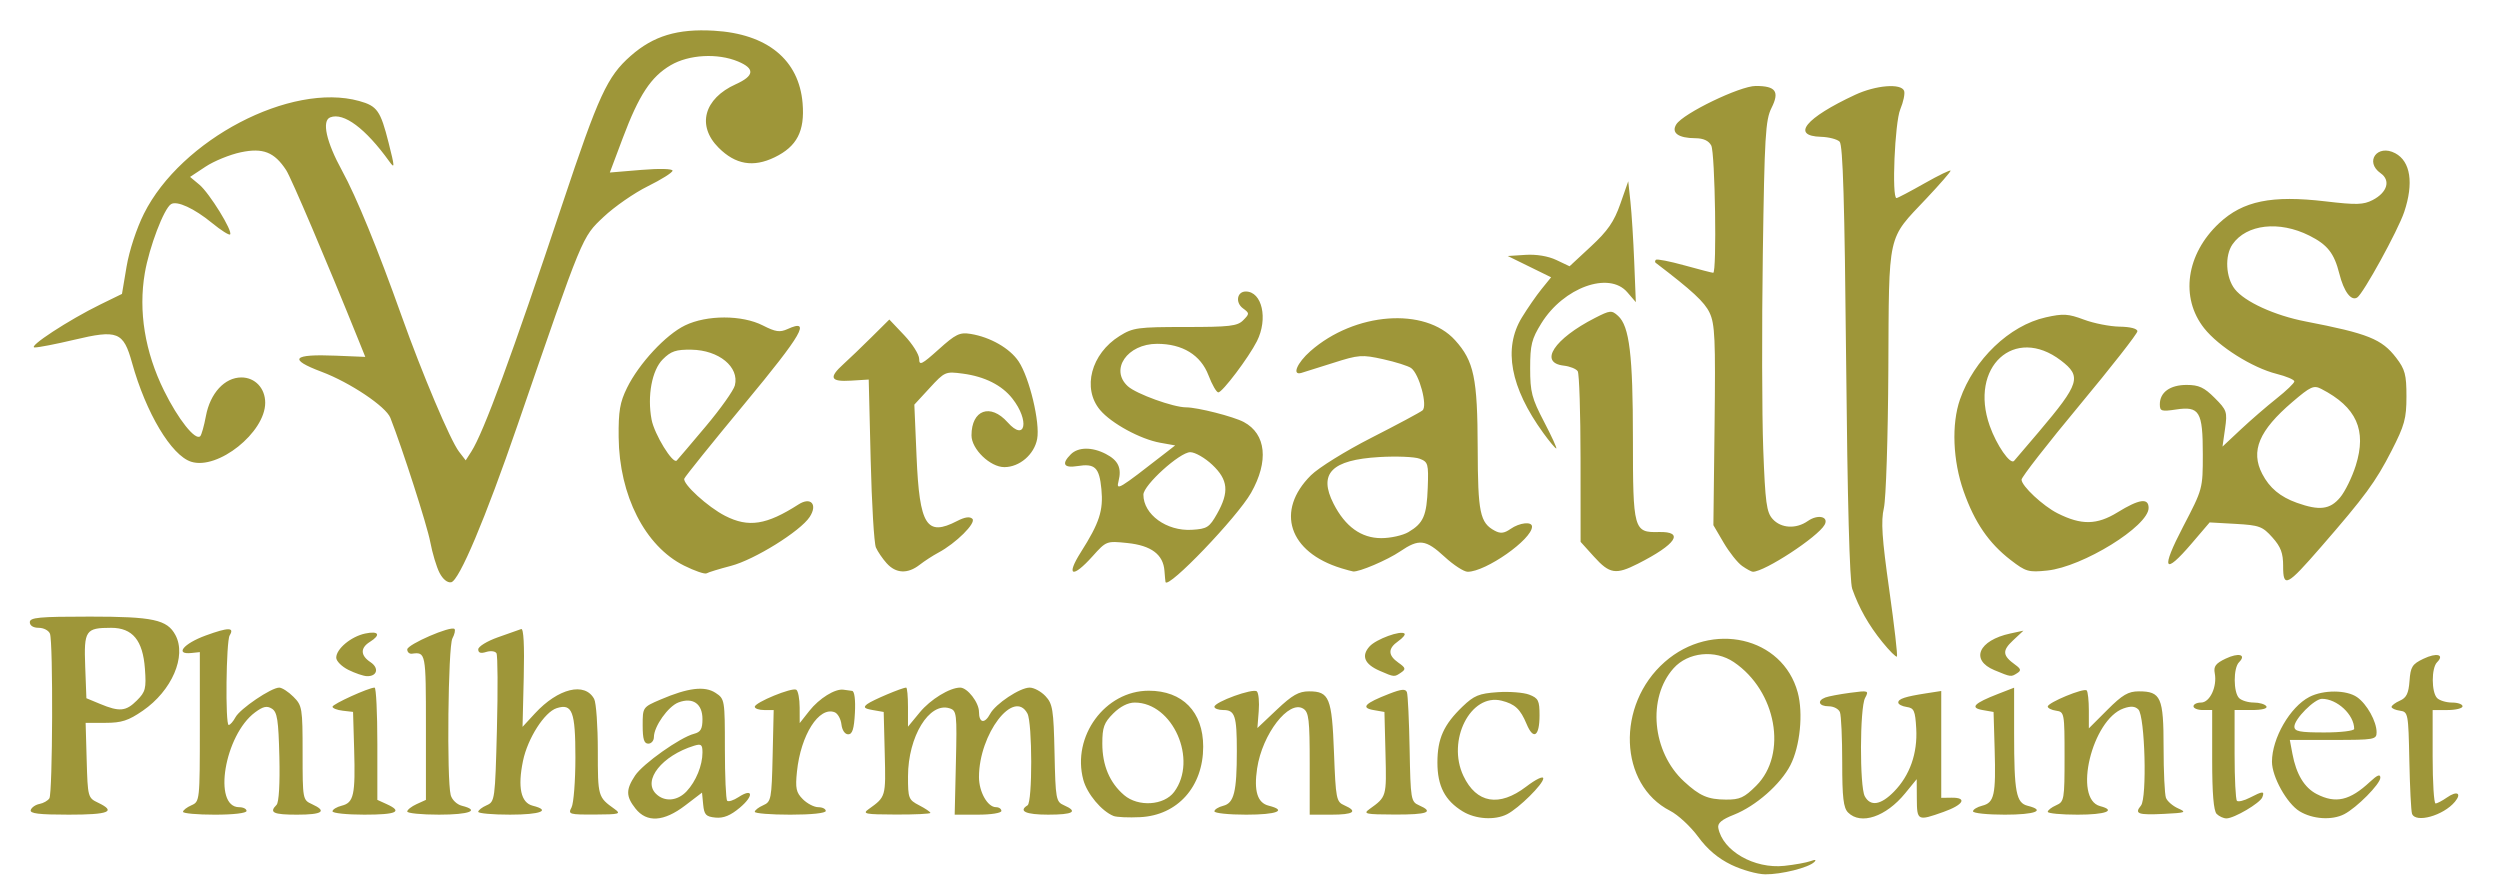
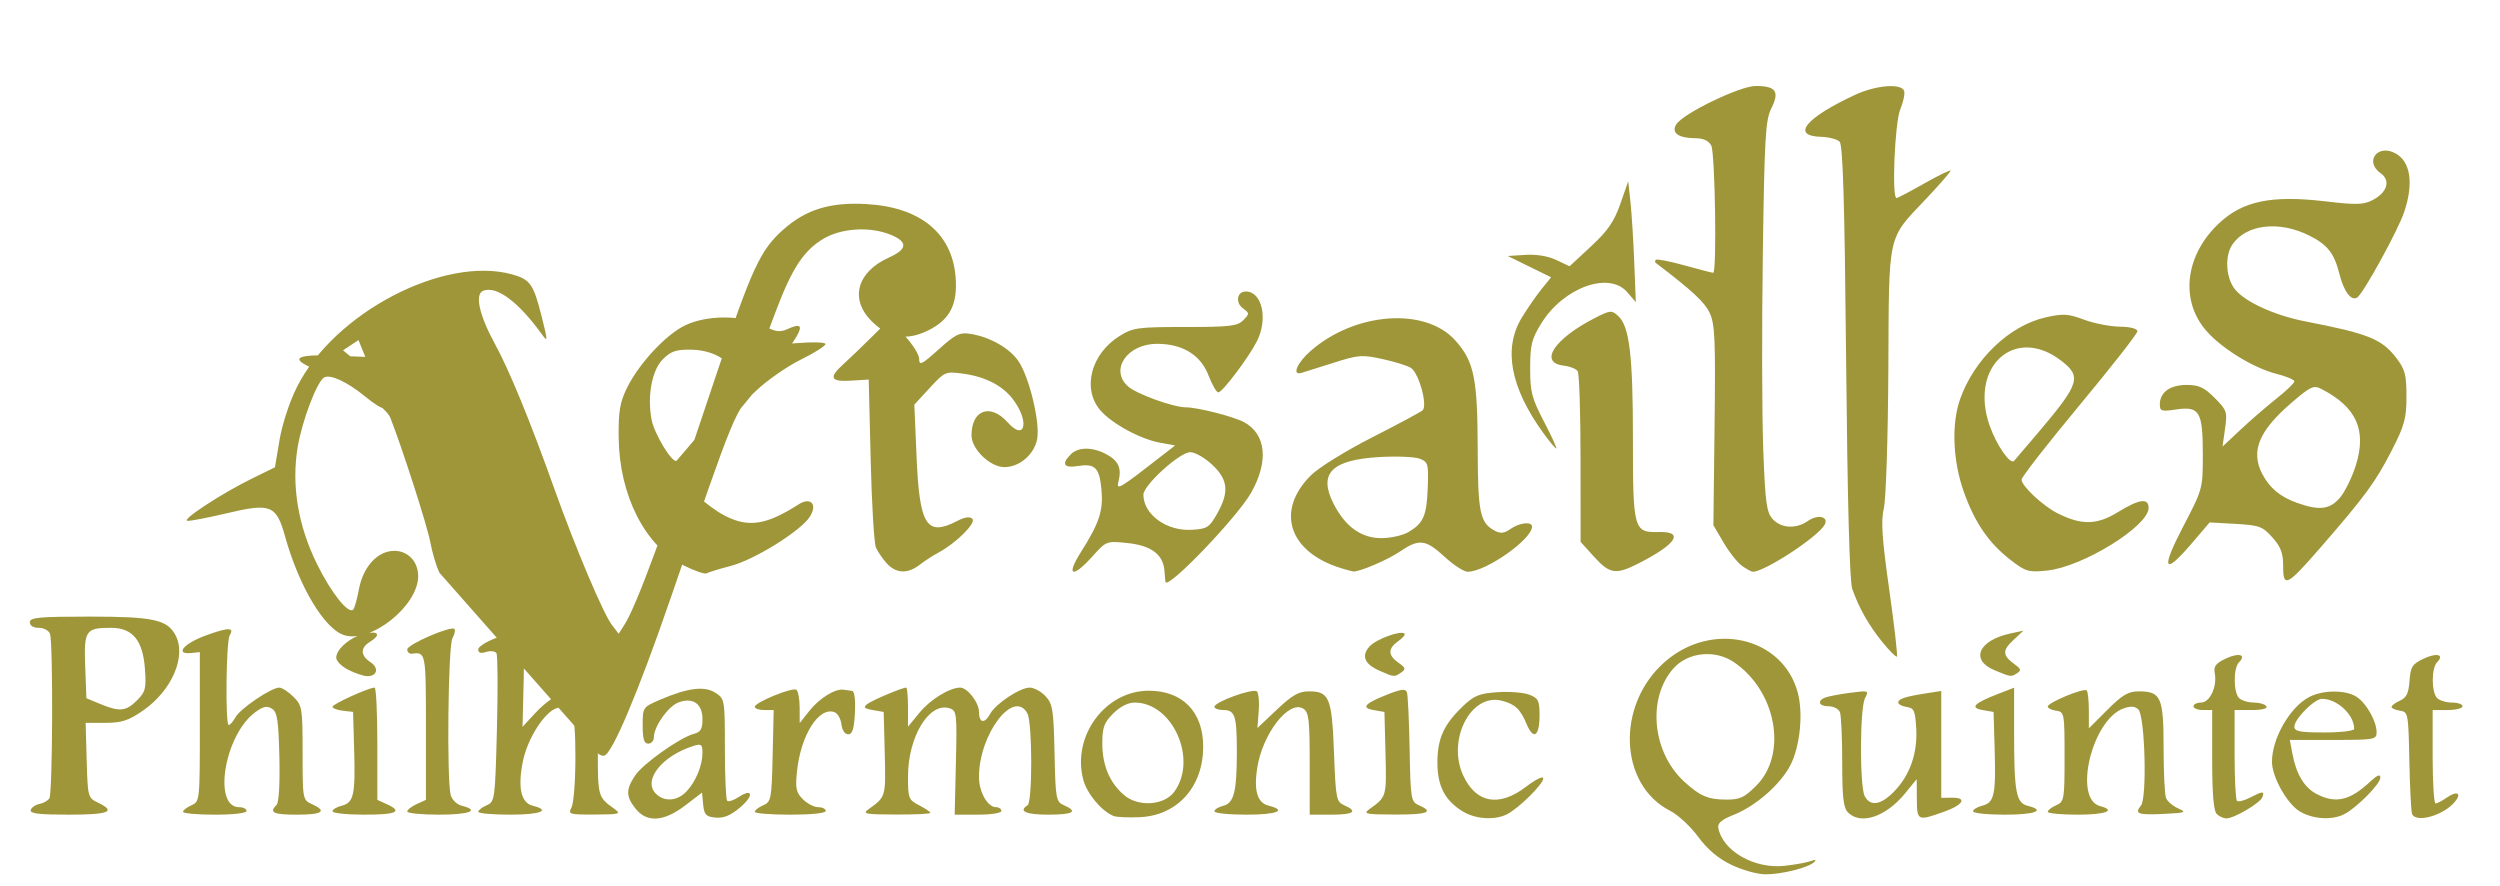
<svg xmlns="http://www.w3.org/2000/svg" width="669" height="237" version="1.1" viewBox="0 0 669 237">
  <title>Versailles (Philharmonic Quintet)</title>
  <desc>Japanese visual kei band</desc>
-   <path d="m463.28 231.41c-3.545-1.715-6.372-4.108-8.862-7.5-2.011-2.74-5.38-5.861-7.487-6.935-13.74-7.01-14.515-28.363-1.447-39.837 12.604-11.066 31.56-6.719 35.586 8.16 1.511 5.583 0.629 14.385-1.946 19.433-2.619 5.133-9.278 10.981-15.138 13.293-3.281 1.294-4.411 2.252-4.17 3.534 1.151 6.136 9.613 10.998 17.655 10.143 2.758-0.293 5.915-0.862 7.015-1.263 1.31-0.478 1.655-0.392 1 0.249-1.54 1.507-8.792 3.32-13.116 3.279-2.136-0.02-6.226-1.17-9.089-2.555zm6.693-21.161c8.456-8.456 5.393-25.367-5.988-33.06-5.061-3.421-12.272-2.686-16.142 1.645-7.09 7.936-5.752 22.41 2.8 30.284 4.221 3.886 6.378 4.82 11.209 4.853 3.734 0.026 4.912-0.514 8.12-3.722zm-299.92 6.118c-2.572-3.269-2.595-5.053-0.114-8.817 2.081-3.156 12.068-10.232 15.791-11.188 1.772-0.455 2.25-1.291 2.25-3.934 0-4.124-2.588-5.914-6.434-4.452-2.758 1.048-6.556 6.417-6.562 9.275-2e-3 0.963-0.679 1.75-1.504 1.75-1.128 0-1.5-1.208-1.5-4.877 0-4.865 0.011-4.882 4.75-6.914 7.391-3.169 11.836-3.711 14.754-1.799 2.454 1.608 2.496 1.858 2.496 14.945 0 7.321 0.277 13.587 0.615 13.925s1.702-0.098 3.031-0.969c3.9-2.555 4.172-0.385 0.354 2.825-2.497 2.099-4.36 2.859-6.5 2.652-2.57-0.248-3.044-0.749-3.309-3.488l-0.309-3.198-4.517 3.448c-5.722 4.367-10.276 4.646-13.291 0.813zm13.686-4.615c2.506-2.675 4.241-6.922 4.241-10.382 0-2.134-0.331-2.4-2.25-1.808-8.564 2.642-13.811 9.237-10.213 12.835 2.266 2.266 5.751 1.992 8.222-0.645zm114.24 6.6c-3.186-1.273-7.078-5.925-8.085-9.665-3.133-11.634 5.835-23.852 17.508-23.852 9.054 0 14.567 5.657 14.573 14.957 8e-3 10.702-6.844 18.38-16.844 18.878-3.109 0.155-6.327 0.011-7.152-0.318zm16.223-6.436c6.398-8.602-0.35-23.896-10.55-23.91-1.795-2e-3 -3.894 1.064-5.75 2.919-2.47 2.47-2.923 3.717-2.923 8.05 0 5.843 1.971 10.503 5.836 13.8 3.78 3.224 10.68 2.781 13.387-0.859zm77.235 5.224c-4.781-2.915-6.791-6.799-6.785-13.106 6e-3 -6.383 1.684-10.115 6.732-14.966 3.056-2.937 4.41-3.494 9.335-3.837 3.169-0.221 6.999 0.076 8.511 0.661 2.431 0.939 2.75 1.581 2.75 5.528 0 5.651-1.619 6.739-3.463 2.326-1.675-4.008-3.106-5.345-6.685-6.243-8.285-2.079-14.735 10.624-10.222 20.134 3.485 7.344 9.572 8.385 16.793 2.873 2.6-1.984 4.577-2.936 4.577-2.203 0 1.51-6.518 7.957-9.684 9.578-3.263 1.671-8.43 1.346-11.859-0.745zm103.11 0.292c-1.252-1.252-1.571-3.982-1.571-13.418 0-6.516-0.273-12.559-0.607-13.429-0.334-0.87-1.684-1.582-3-1.582-2.656 0-3.22-1.469-0.905-2.357 0.818-0.314 3.794-0.877 6.612-1.251 4.964-0.658 5.09-0.615 4.012 1.398-1.407 2.63-1.469 23.674-0.077 26.275 1.507 2.816 4.297 2.375 7.829-1.238 4.244-4.341 6.321-10.239 5.945-16.877-0.271-4.779-0.586-5.49-2.559-5.77-1.238-0.176-2.25-0.708-2.25-1.183 0-0.99 1.832-1.593 7.5-2.472l4-0.62v28.594l2.75-0.039c4.324-0.062 3.222 1.903-2.134 3.805-6.963 2.473-7.112 2.4-7.149-3.515l-0.034-5.25-3.097 3.792c-5.13 6.281-11.856 8.545-15.264 5.137zm98.629 0.371c-0.813-0.813-1.2-5.489-1.2-14.5v-13.3h-2.5c-1.375 0-2.5-0.45-2.5-1s0.911-1 2.025-1c2.354 0 4.351-4.256 3.669-7.823-0.356-1.86 0.232-2.651 2.918-3.932 3.496-1.667 5.63-1.087 3.572 0.971-1.539 1.539-1.528 8.039 0.017 9.583 0.66 0.66 2.433 1.2 3.941 1.2s3.019 0.45 3.359 1c0.378 0.611-1.156 1-3.941 1h-4.559v11.833c0 6.508 0.282 12.115 0.627 12.46 0.345 0.345 1.897-0.03 3.45-0.833 3.487-1.803 3.999-1.821 3.345-0.118-0.602 1.568-7.547 5.658-9.608 5.658-0.778 0-1.954-0.54-2.614-1.2zm22.187-0.706c-3.397-2.071-7.386-9.233-7.386-13.26 0-6.274 4.842-14.666 10.002-17.335 3.762-1.946 9.958-1.916 12.781 0.062 2.63 1.842 5.217 6.499 5.217 9.39 0 1.948-0.573 2.05-11.611 2.05h-11.611l0.697 3.715c1.028 5.477 3.187 9.058 6.493 10.768 5.089 2.631 8.864 1.761 14.283-3.292 1.946-1.815 2.75-2.131 2.75-1.081 0 1.666-6.333 8.056-9.684 9.772-3.285 1.682-8.437 1.341-11.929-0.788zm14.613-22.047c0-3.799-4.552-8.047-8.624-8.047-2.007 0-7.376 5.403-7.376 7.423 0 1.304 1.382 1.577 8 1.577 4.403 0 8-0.428 8-0.953zm15.48 22.703c-0.251-0.688-0.575-7.1-0.719-14.25-0.254-12.629-0.326-13.009-2.512-13.32-1.238-0.176-2.25-0.632-2.25-1.013 0-0.381 1.012-1.137 2.25-1.68 1.743-0.765 2.32-1.955 2.56-5.282 0.273-3.779 0.721-4.491 3.737-5.929 3.549-1.692 5.71-1.133 3.636 0.941-1.539 1.539-1.528 8.039 0.017 9.583 0.66 0.66 2.46 1.2 4 1.2s2.8 0.45 2.8 1-1.8 1-4 1h-4v12.5c0 6.875 0.35 12.5 0.777 12.5 0.428 0 1.807-0.721 3.065-1.602 2.68-1.877 4.028-1.151 2.123 1.144-3.087 3.72-10.537 5.801-11.485 3.208zm-637.23-1c0.229-0.688 1.279-1.415 2.333-1.616 1.054-0.201 2.248-0.876 2.652-1.5 0.881-1.361 1.027-41.79 0.158-44.053-0.334-0.87-1.684-1.582-3-1.582-1.46 0-2.393-0.585-2.393-1.5 0-1.271 2.45-1.5 16.05-1.5 16.959 0 20.707 0.809 22.921 4.945 3.028 5.658-0.955 14.885-8.735 20.238-3.863 2.658-5.677 3.246-10.009 3.246h-5.291l0.283 10.025c0.277 9.834 0.335 10.05 3.033 11.34 4.98 2.382 2.967 3.207-7.833 3.207-8.022 0-10.483-0.303-10.167-1.25zm28.411-29.32c2.309-2.309 2.526-3.169 2.142-8.486-0.55-7.605-3.309-10.944-9.042-10.944-6.846 0-7.302 0.678-6.939 10.32l0.321 8.523 3.679 1.527c5.189 2.154 6.91 1.99 9.839-0.94zm12.339 29.807c0-0.42 1.012-1.207 2.25-1.75 2.225-0.976 2.25-1.206 2.25-20.987v-20l-2.25 0.238c-4.573 0.484-2.118-2.518 3.833-4.688 6.073-2.214 7.758-2.219 6.397-0.017-0.945 1.53-1.193 23.965-0.265 23.966 0.393 5.3e-4 1.213-0.929 1.821-2.066 1.218-2.276 9.565-7.933 11.705-7.933 0.742 0 2.454 1.105 3.804 2.455 2.346 2.346 2.454 3.012 2.454 15.021 0 12.434 0.026 12.579 2.5 13.706 4.157 1.894 2.846 2.818-4 2.818-6.371 0-7.538-0.562-5.467-2.633 0.628-0.628 0.922-5.662 0.75-12.843-0.237-9.868-0.565-11.987-1.997-12.889-1.327-0.836-2.343-0.614-4.5 0.982-8.173 6.045-11.411 25.384-4.251 25.384 1.081 0 1.965 0.45 1.965 1 0 0.588-3.5 1-8.5 1-4.675 0-8.5-0.343-8.5-0.763zm40-0.129c0-0.49 1.118-1.172 2.485-1.515 3.21-0.806 3.665-2.879 3.308-15.093l-0.292-10-2.75-0.316c-1.512-0.174-2.75-0.654-2.75-1.066 0-0.709 9.709-5.118 11.269-5.118 0.402 0 0.731 6.76 0.731 15.021v15.021l2.5 1.139c4.417 2.013 2.702 2.818-6 2.818-4.675 0-8.5-0.401-8.5-0.892zm20 0.052c0-0.462 1.125-1.352 2.5-1.979l2.5-1.139v-19.521c0-19.927-0.029-20.079-3.75-19.596-0.688 0.089-1.25-0.422-1.25-1.137 0-1.336 11.71-6.412 12.642-5.48 0.286 0.286 0.033 1.429-0.561 2.54-1.151 2.15-1.532 37.865-0.448 41.912 0.338 1.26 1.66 2.526 2.986 2.858 4.971 1.248 2.058 2.381-6.12 2.381-4.675 0-8.5-0.378-8.5-0.839zm19 0.077c0-0.42 1.012-1.207 2.25-1.75 2.196-0.963 2.262-1.456 2.75-20.338 0.275-10.643 0.219-19.803-0.125-20.357-0.344-0.554-1.581-0.703-2.75-0.332-1.461 0.464-2.125 0.246-2.125-0.695 0-0.753 2.362-2.205 5.25-3.227s5.7-2.016 6.25-2.21c0.644-0.228 0.885 4.362 0.678 12.909l-0.322 13.263 3.322-3.598c6.222-6.738 13.374-8.477 15.849-3.853 0.535 1.001 0.974 7.231 0.974 13.846 0 12.337 0.016 12.392 4.5 15.607 1.81 1.298 1.309 1.437-5.285 1.466-6.897 0.03-7.23-0.071-6.25-1.903 0.569-1.064 1.035-7.084 1.035-13.378 0-12.311-0.835-14.51-5.007-13.186-3.262 1.035-7.763 8.073-9.012 14.091-1.471 7.084-0.576 11.219 2.599 12.016 5.008 1.257 2.124 2.391-6.08 2.391-4.675 0-8.5-0.343-8.5-0.763zm74 0c0-0.42 1.012-1.207 2.25-1.75 2.133-0.936 2.265-1.623 2.531-13.237l0.281-12.25h-2.531c-1.392 2e-5 -2.531-0.39-2.531-0.867 0-1.161 9.982-5.263 11.111-4.565 0.489 0.302 0.894 2.436 0.9 4.741l0.011 4.191 2.577-3.27c2.642-3.352 6.927-6.007 9.151-5.67 0.688 0.104 1.722 0.246 2.3 0.315 0.636 0.076 0.932 2.389 0.75 5.875-0.225 4.311-0.675 5.75-1.8 5.75-0.881 0-1.627-1.1-1.808-2.665-0.17-1.466-0.99-2.927-1.822-3.246-4.184-1.606-9.067 6.08-10.076 15.86-0.465 4.506-0.229 5.616 1.58 7.425 1.17 1.17 3.027 2.127 4.127 2.127s2 0.45 2 1c0 0.596-3.833 1-9.5 1-5.225 0-9.5-0.343-9.5-0.763zm30.5-0.735c4.587-3.289 4.574-3.246 4.282-14.814l-0.282-11.172-2.906-0.508c-2.33-0.407-2.627-0.725-1.5-1.6 1.302-1.011 9.338-4.408 10.427-4.408 0.264 0 0.48 2.353 0.48 5.228v5.228l3.175-3.852c2.844-3.45 7.998-6.604 10.793-6.604 1.939 0 5.032 3.996 5.032 6.5 0 2.998 1.522 3.262 2.99 0.519 1.429-2.671 7.976-7.019 10.568-7.019 1.151 0 3.058 1.026 4.236 2.281 1.927 2.051 2.171 3.587 2.424 15.25 0.268 12.36 0.387 13.015 2.531 13.956 3.869 1.697 2.49 2.513-4.25 2.513-5.962 0-8.026-0.939-5.5-2.5 1.329-0.822 1.299-22.073-0.035-24.566-3.62-6.764-12.965 5.491-12.965 17.002 0 3.985 2.305 8.064 4.557 8.064 0.794 0 1.443 0.45 1.443 1 0 0.56-2.751 1.001-6.25 1.001l-6.25 1e-3 0.324-13.911c0.309-13.26 0.229-13.941-1.712-14.557-5.417-1.719-11.085 7.568-11.102 18.189-9e-3 5.909 0.142 6.303 2.99 7.776 1.65 0.853 3 1.765 3 2.026s-4.162 0.46-9.25 0.443c-8.301-0.029-9.045-0.179-7.25-1.466zm92.5 0.606c0-0.49 1.068-1.159 2.372-1.487 2.883-0.723 3.628-3.735 3.628-14.665 0-9.421-0.506-10.957-3.607-10.957-1.316 0-2.393-0.39-2.393-0.866 0-1.291 10.362-5.049 11.358-4.119 0.472 0.441 0.697 2.827 0.5 5.302l-0.358 4.501 5.19-4.909c4.144-3.92 5.883-4.909 8.628-4.909 5.432 0 6.121 1.692 6.682 16.399 0.473 12.394 0.621 13.155 2.75 14.089 3.755 1.647 2.55 2.513-3.5 2.514l-5.75 1e-3v-13.638c0-11.791-0.232-13.785-1.714-14.723-3.855-2.441-10.974 6.763-12.355 15.972-0.906 6.043 0.077 9.225 3.084 9.98 5.067 1.272 2.231 2.407-6.015 2.407-4.675 0-8.5-0.401-8.5-0.892zm41.5-0.606c4.587-3.289 4.574-3.246 4.282-14.814l-0.282-11.172-2.906-0.508c-3.512-0.614-2.361-1.811 4.186-4.354 3.311-1.286 4.384-1.378 4.739-0.408 0.253 0.69 0.577 7.554 0.72 15.254 0.25 13.439 0.351 14.04 2.511 14.987 4.141 1.817 2.317 2.513-6.5 2.481-7.867-0.029-8.548-0.177-6.75-1.466zm161.5 0.606c0-0.49 1.118-1.172 2.485-1.515 3.21-0.806 3.665-2.879 3.308-15.085l-0.292-9.992-2.906-0.508c-3.508-0.613-2.361-1.811 4.156-4.341l4.25-1.65v12.367c0 15.609 0.538 18.463 3.628 19.238 4.963 1.246 2.045 2.379-6.128 2.379-4.675 0-8.5-0.401-8.5-0.892zm20 0.129c0-0.42 1.012-1.207 2.25-1.75 2.154-0.945 2.25-1.502 2.25-12.987 0-11.683-0.059-12.008-2.25-12.32-1.238-0.176-2.25-0.678-2.25-1.117 0-1.054 9.676-5.055 10.421-4.309 0.318 0.318 0.579 2.732 0.579 5.364v4.786l4.952-4.952c4.037-4.037 5.595-4.952 8.429-4.952 5.915 0 6.619 1.596 6.619 14.99 0 6.516 0.286 12.593 0.636 13.505 0.35 0.912 1.812 2.181 3.25 2.82 2.376 1.056 2.035 1.19-3.752 1.474-7.012 0.344-8.019-0.018-6.189-2.222 1.665-2.006 1.076-23.952-0.689-25.714-0.887-0.885-2.025-0.968-3.959-0.288-8.453 2.973-13.565 24.244-6.284 26.148 4.456 1.165 1.508 2.287-6.012 2.287-4.4 0-8-0.343-8-0.763zm-454.75-37.982c-1.788-0.89-3.25-2.357-3.25-3.262 0-2.36 3.96-5.663 7.75-6.464 3.649-0.772 4.275 0.35 1.25 2.239-2.601 1.625-2.538 3.631 0.171 5.429 2.376 1.578 1.782 3.843-0.98 3.739-0.93-0.035-3.154-0.792-4.941-1.681zm275.98 0.248c-4.077-1.772-5-4-2.706-6.534 1.757-1.942 8.403-4.37 9.355-3.418 0.273 0.273-0.489 1.186-1.694 2.03-2.796 1.958-2.777 3.765 0.06 5.754 1.925 1.35 2.033 1.727 0.75 2.607-1.864 1.278-1.806 1.282-5.765-0.438zm164.52-0.161c-6.578-2.728-4.298-7.984 4.265-9.831l3.485-0.752-2.806 2.625c-2.931 2.741-2.811 4.039 0.597 6.494 1.532 1.104 1.644 1.548 0.561 2.235-1.702 1.079-1.616 1.09-6.102-0.771zm-30.014-7.537c-3.653-4.509-6.253-9.105-8.061-14.246-0.693-1.971-1.271-23.575-1.625-60.76-0.407-42.718-0.86-58.011-1.743-58.893-0.656-0.655-2.9-1.24-4.987-1.299-8.092-0.229-4.186-5.035 9.129-11.236 5.551-2.585 12.32-3.137 13.114-1.069 0.275 0.717-0.189 2.952-1.031 4.968-1.459 3.492-2.312 23.729-1.001 23.729 0.292 0 3.667-1.777 7.5-3.949s6.969-3.689 6.969-3.372-2.909 3.661-6.465 7.431c-10.59 11.226-9.997 8.555-10.191 45.89-0.093 17.967-0.628 34.489-1.194 36.947-0.814 3.532-0.518 8.036 1.44 21.89 1.356 9.594 2.278 17.63 2.05 17.858s-1.985-1.522-3.903-3.889zm-386.09-18.513c-0.806-1.558-1.929-5.298-2.495-8.312-0.824-4.383-7.398-24.833-10.664-33.174-1.181-3.017-10.802-9.461-18.372-12.307-9.084-3.414-7.855-4.807 3.815-4.324l7.845 0.325-1.815-4.5c-8.48-21.029-18.013-43.424-19.357-45.475-3.168-4.835-6.189-6.026-12.128-4.78-2.92 0.612-7.172 2.346-9.449 3.853l-4.14 2.74 2.494 2.081c2.689 2.244 9.022 12.507 8.216 13.314-0.27 0.27-2.442-1.109-4.828-3.063-4.775-3.913-9.378-6.032-10.968-5.049-1.911 1.181-5.824 11.455-7.021 18.438-1.751 10.209 0.025 21.098 5.127 31.45 3.803 7.716 8.407 13.507 9.706 12.208 0.343-0.343 1.024-2.762 1.512-5.374 1.145-6.131 5.015-10.343 9.502-10.343 3.653 0 6.37 2.888 6.37 6.772 0 7.957-12.671 18.054-19.812 15.787-5.296-1.681-12.091-13.049-15.823-26.47-2.316-8.329-3.846-8.935-15.539-6.156-4.782 1.137-9.512 2.055-10.51 2.04-2.104-0.03 9.107-7.366 17.591-11.511l5.763-2.815 1.23-7.318c0.712-4.239 2.669-10.195 4.652-14.158 9.924-19.838 39.317-35.225 57.591-30.149 4.829 1.341 5.706 2.587 7.88 11.188 1.668 6.597 1.683 7.068 0.16 4.952-6.332-8.796-12.168-13.15-15.774-11.766-2.331 0.894-1.076 6.566 3.163 14.291 3.803 6.931 9.523 20.888 15.906 38.813 5.514 15.483 13.072 33.355 15.37 36.343l1.802 2.343 1.502-2.343c3.297-5.141 10.803-25.55 24.402-66.343 9.7-29.099 11.977-34.036 18.244-39.551 6.084-5.356 12.518-7.303 22.261-6.739 14.288 0.827 22.779 7.772 23.745 19.422 0.618 7.454-1.509 11.564-7.483 14.456-5.72 2.769-10.476 1.955-14.998-2.566-5.891-5.891-3.925-13.141 4.606-16.988 4.986-2.248 5.177-4.173 0.605-6.084-5.469-2.285-13.152-1.862-18.023 0.993-5.295 3.103-8.501 7.979-12.837 19.521l-3.455 9.199 8.391-0.699c4.847-0.404 8.391-0.317 8.391 0.205 0 0.497-2.972 2.369-6.604 4.16-3.632 1.791-8.972 5.496-11.866 8.233-5.789 5.475-5.39 4.51-22.998 55.667-8.643 25.11-15.633 41.668-17.765 42.079-0.996 0.192-2.232-0.806-3.115-2.514zm194.27 2.458c-0.045-0.138-0.172-1.49-0.283-3.006-0.32-4.365-3.537-6.776-9.92-7.434-5.591-0.577-5.638-0.559-9.331 3.555-5.375 5.987-7.205 5.332-3.116-1.115 4.974-7.842 6.046-11.132 5.494-16.868-0.558-5.811-1.72-6.925-6.427-6.162-3.655 0.593-4.32-0.594-1.764-3.149 1.968-1.968 5.678-2.011 9.357-0.108 3.346 1.73 4.305 3.759 3.428 7.252-0.678 2.701-0.182 2.404 12.643-7.58l2.5-1.946-4-0.715c-5.296-0.947-13.077-5.182-16.083-8.754-4.869-5.787-2.421-15.068 5.23-19.824 3.576-2.223 4.838-2.395 17.567-2.395 11.913 0 13.949-0.238 15.5-1.811 1.715-1.739 1.711-1.867-0.09-3.202-2.076-1.539-1.568-4.487 0.773-4.487 4.371 0 6.012 7.309 2.986 13.3-2.207 4.37-9.245 13.7-10.333 13.7-0.487 0-1.669-2.052-2.627-4.561-2.082-5.452-6.948-8.439-13.749-8.439-7.993 0-12.745 6.911-7.818 11.37 2.264 2.049 12.167 5.63 15.57 5.63 3.036 0 12.696 2.46 15.451 3.934 5.98 3.2 6.725 10.494 1.936 18.944-3.708 6.54-22.245 25.87-22.895 23.872zm13.789-18.25c3.301-5.845 2.983-9.112-1.279-13.132-1.964-1.852-4.613-3.368-5.886-3.368-2.808 0-12.542 8.822-12.542 11.367 0 5.307 6.219 9.816 12.974 9.405 4.066-0.247 4.68-0.637 6.734-4.272zm285.29 13.984c0-3.495-0.62-5.147-2.883-7.679-2.63-2.943-3.493-3.261-9.834-3.619l-6.951-0.393-4.787 5.604c-7.491 8.768-8.348 7.102-2.305-4.484 5.243-10.053 5.261-10.119 5.261-19.347 0-11.454-0.881-12.931-7.154-11.99-3.922 0.588-4.346 0.452-4.346-1.39 0-3.21 2.731-5.185 7.171-5.185 3.263 0 4.687 0.658 7.495 3.466 3.275 3.275 3.429 3.73 2.787 8.25l-0.68 4.784 4.863-4.559c2.675-2.507 7.001-6.25 9.613-8.317s4.75-4.125 4.75-4.573c0-0.448-2.135-1.352-4.744-2.009-6.51-1.639-15.498-7.298-19.382-12.202-6.493-8.198-4.834-19.863 4-28.127 6.377-5.965 14.047-7.535 28.486-5.832 8.238 0.972 10.127 0.918 12.595-0.358 3.916-2.025 4.879-5.251 2.141-7.169-4.403-3.084-0.871-7.91 3.914-5.349 4.087 2.187 4.97 7.996 2.388 15.71-1.651 4.934-10.978 21.907-12.582 22.899-1.63 1.008-3.573-1.591-4.78-6.394-1.375-5.472-3.172-7.75-8.036-10.186-8.052-4.033-16.776-3.048-20.535 2.319-2.133 3.046-1.834 8.909 0.614 12.02 2.669 3.393 10.654 7.038 18.921 8.638 16.75 3.241 20.404 4.706 24.25 9.724 2.375 3.098 2.75 4.509 2.75 10.349 0 5.925-0.496 7.729-4.015 14.591-4.256 8.3-7.039 12.092-18.878 25.714-9.137 10.514-10.108 11.003-10.108 5.096zm15.231-18.347c1.325-1.575 3.216-5.427 4.202-8.562 2.981-9.476 0.212-15.637-9.213-20.501-2.04-1.053-2.855-0.686-7.736 3.484-8.955 7.65-11.253 13.119-8.086 19.244 1.943 3.757 4.816 6.155 9.286 7.749 6.019 2.146 8.842 1.801 11.547-1.414zm-443.15 18.217c-10.429-5.197-17.347-18.777-17.5-34.355-0.069-6.992 0.33-9.339 2.246-13.231 3.201-6.5 10.35-14.194 15.508-16.691 5.859-2.836 15.271-2.829 20.847 0.016 3.391 1.73 4.542 1.896 6.612 0.952 6.394-2.913 3.949 1.339-11.439 19.895-8.722 10.518-16.015 19.578-16.206 20.132-0.486 1.413 6.302 7.608 10.915 9.961 6.278 3.203 11.05 2.46 19.657-3.058 3.291-2.11 5.167 0.013 2.972 3.363-2.499 3.814-14.784 11.448-21.05 13.08-3.119 0.812-6.052 1.713-6.518 2.001-0.466 0.288-3.186-0.642-6.044-2.066zm5.865-37.327c3.918-4.66 7.399-9.567 7.735-10.905 1.234-4.915-4.28-9.441-11.635-9.549-4.137-0.061-5.461 0.386-7.663 2.587-2.899 2.898-4.181 9.786-2.997 16.1 0.739 3.941 5.718 12.05 6.738 10.975 0.384-0.405 3.904-4.548 7.823-9.208zm48.374 36.723c-1.114-1.238-2.419-3.15-2.901-4.25s-1.111-11.661-1.399-23.468l-0.523-21.468-4.75 0.294c-5.522 0.341-6.032-0.79-2-4.434 1.512-1.367 4.891-4.609 7.507-7.205l4.757-4.719 3.993 4.211c2.196 2.316 3.993 5.17 3.993 6.343 0 1.848 0.693 1.509 5.215-2.557 4.568-4.107 5.63-4.621 8.562-4.146 5.271 0.855 10.506 3.863 12.848 7.38 2.897 4.353 5.766 16.373 4.948 20.734-0.78 4.157-4.718 7.535-8.784 7.535-3.792 0-8.788-4.826-8.788-8.489 0-6.852 5.055-8.677 9.674-3.493 4.776 5.36 5.923-0.447 1.26-6.376-2.808-3.57-7.387-5.875-13.217-6.654-4.686-0.626-4.868-0.548-8.898 3.824l-4.114 4.463 0.597 13.96c0.788 18.429 2.675 21.413 10.863 17.179 2.059-1.065 3.396-1.254 4.073-0.577 1.091 1.091-4.397 6.544-9.117 9.058-1.441 0.768-3.694 2.23-5.006 3.25-3.19 2.48-6.33 2.339-8.792-0.396zm121.67 1.316c-14.095-4.288-17.727-15.366-8.157-24.881 2.051-2.039 9.279-6.524 16.185-10.042 6.863-3.497 13.01-6.789 13.661-7.316 1.449-1.175-0.837-9.735-3.028-11.337-0.766-0.56-4.128-1.626-7.472-2.367-5.683-1.261-6.554-1.196-13.381 0.986-4.016 1.284-7.865 2.493-8.552 2.687-2.562 0.721-1.125-2.697 2.454-5.84 11.874-10.425 30.648-11.841 38.708-2.92 5.067 5.609 6.001 10.077 6.051 28.965 0.046 17.224 0.601 19.894 4.576 22.022 1.515 0.811 2.525 0.696 4.2-0.477 2.435-1.706 5.76-2.064 5.76-0.621 0 3.404-12.365 12.077-17.219 12.077-1.004 0-3.779-1.8-6.165-4-5.08-4.682-6.834-4.895-11.909-1.447-3.416 2.321-11.047 5.572-12.582 5.361-0.343-0.047-1.752-0.429-3.131-0.848zm17.934-9.682c4.03-2.38 4.898-4.381 5.171-11.916 0.231-6.373 0.096-6.854-2.176-7.726-1.333-0.512-6.191-0.709-10.796-0.439-12.796 0.752-16.362 4.395-12.23 12.495 3.124 6.123 7.399 9.203 12.776 9.203 2.485 0 5.75-0.727 7.255-1.617zm49.688 6.614-3.616-4.003-0.015-22.247c-8e-3 -12.236-0.347-22.769-0.753-23.407-0.406-0.638-2.087-1.313-3.735-1.5-6.789-0.771-2.588-7.182 8.369-12.772 4.053-2.067 4.441-2.101 6.168-0.538 3.036 2.748 3.966 10.446 3.966 32.828 0 24.421 0.21 25.181 6.909 25.006 7.004-0.184 4.72 3.274-5.619 8.506-5.872 2.971-7.539 2.704-11.673-1.872zm39.621 2.457c-1.214-0.85-3.444-3.655-4.955-6.234l-2.747-4.688 0.316-26.688c0.275-23.194 0.1-27.144-1.338-30.174-1.356-2.857-4.628-5.885-14.431-13.354-0.229-0.175-0.198-0.536 0.07-0.804 0.267-0.267 3.712 0.408 7.654 1.5 3.942 1.092 7.398 1.986 7.68 1.986 1 0 0.507-32.142-0.523-34.066-0.69-1.29-2.106-1.939-4.25-1.95-4.56-0.022-6.517-1.442-5.108-3.706 1.819-2.922 17.036-10.278 21.262-10.278 5.374 0 6.431 1.478 4.215 5.896-1.609 3.208-1.864 7.5-2.319 39.104-0.281 19.525-0.231 42.991 0.112 52.146 0.54 14.427 0.877 16.926 2.528 18.75 2.263 2.5 6.272 2.719 9.419 0.515 2.683-1.879 5.703-1.175 4.463 1.041-1.818 3.248-16.038 12.548-19.186 12.548-0.36 0-1.649-0.696-2.863-1.546zm71.862-1.588c-5.882-4.541-9.654-10.049-12.599-18.397-2.893-8.2-3.279-17.993-0.97-24.593 3.744-10.702 13.232-19.784 22.938-21.956 4.683-1.048 6.012-0.969 10.208 0.603 2.653 0.995 6.961 1.843 9.573 1.885 2.896 0.047 4.75 0.53 4.75 1.239 0 0.639-6.975 9.551-15.5 19.805-8.525 10.254-15.5 19.209-15.5 19.9 0 1.683 5.736 7.04 9.645 9.008 6.37 3.207 10.513 3.14 16.039-0.26 5.809-3.574 8.316-3.931 8.316-1.185 0 4.882-17.642 15.78-27.131 16.759-5.014 0.518-5.726 0.313-9.769-2.808zm7.571-34.366c10.903-12.884 11.481-14.757 5.867-19.039-12.427-9.478-24.623 1.708-19.058 17.48 1.833 5.197 5.512 10.495 6.518 9.387 0.413-0.455 3.416-3.977 6.675-7.827zm-132.66 0.351c-8.817-12.172-10.762-22.62-5.745-30.858 1.505-2.471 3.885-5.911 5.29-7.645l2.554-3.152-11.606-5.695 4.735-0.304c2.938-0.189 6.077 0.333 8.272 1.374l3.537 1.679 5.728-5.315c4.503-4.179 6.182-6.611 7.851-11.374l2.123-6.059 0.59 5.5c0.325 3.025 0.782 10.304 1.016 16.176l0.425 10.676-2.29-2.662c-4.879-5.673-17.048-1.273-22.987 8.311-2.607 4.207-3 5.784-3 12.04 0 6.366 0.43 8.022 3.724 14.328 2.048 3.922 3.514 7.13 3.256 7.13-0.258 0-1.821-1.867-3.474-4.149z" fill="#9e9639" />
+   <path d="m463.28 231.41c-3.545-1.715-6.372-4.108-8.862-7.5-2.011-2.74-5.38-5.861-7.487-6.935-13.74-7.01-14.515-28.363-1.447-39.837 12.604-11.066 31.56-6.719 35.586 8.16 1.511 5.583 0.629 14.385-1.946 19.433-2.619 5.133-9.278 10.981-15.138 13.293-3.281 1.294-4.411 2.252-4.17 3.534 1.151 6.136 9.613 10.998 17.655 10.143 2.758-0.293 5.915-0.862 7.015-1.263 1.31-0.478 1.655-0.392 1 0.249-1.54 1.507-8.792 3.32-13.116 3.279-2.136-0.02-6.226-1.17-9.089-2.555zm6.693-21.161c8.456-8.456 5.393-25.367-5.988-33.06-5.061-3.421-12.272-2.686-16.142 1.645-7.09 7.936-5.752 22.41 2.8 30.284 4.221 3.886 6.378 4.82 11.209 4.853 3.734 0.026 4.912-0.514 8.12-3.722zm-299.92 6.118c-2.572-3.269-2.595-5.053-0.114-8.817 2.081-3.156 12.068-10.232 15.791-11.188 1.772-0.455 2.25-1.291 2.25-3.934 0-4.124-2.588-5.914-6.434-4.452-2.758 1.048-6.556 6.417-6.562 9.275-2e-3 0.963-0.679 1.75-1.504 1.75-1.128 0-1.5-1.208-1.5-4.877 0-4.865 0.011-4.882 4.75-6.914 7.391-3.169 11.836-3.711 14.754-1.799 2.454 1.608 2.496 1.858 2.496 14.945 0 7.321 0.277 13.587 0.615 13.925s1.702-0.098 3.031-0.969c3.9-2.555 4.172-0.385 0.354 2.825-2.497 2.099-4.36 2.859-6.5 2.652-2.57-0.248-3.044-0.749-3.309-3.488l-0.309-3.198-4.517 3.448c-5.722 4.367-10.276 4.646-13.291 0.813zm13.686-4.615c2.506-2.675 4.241-6.922 4.241-10.382 0-2.134-0.331-2.4-2.25-1.808-8.564 2.642-13.811 9.237-10.213 12.835 2.266 2.266 5.751 1.992 8.222-0.645zm114.24 6.6c-3.186-1.273-7.078-5.925-8.085-9.665-3.133-11.634 5.835-23.852 17.508-23.852 9.054 0 14.567 5.657 14.573 14.957 8e-3 10.702-6.844 18.38-16.844 18.878-3.109 0.155-6.327 0.011-7.152-0.318zm16.223-6.436c6.398-8.602-0.35-23.896-10.55-23.91-1.795-2e-3 -3.894 1.064-5.75 2.919-2.47 2.47-2.923 3.717-2.923 8.05 0 5.843 1.971 10.503 5.836 13.8 3.78 3.224 10.68 2.781 13.387-0.859zm77.235 5.224c-4.781-2.915-6.791-6.799-6.785-13.106 6e-3 -6.383 1.684-10.115 6.732-14.966 3.056-2.937 4.41-3.494 9.335-3.837 3.169-0.221 6.999 0.076 8.511 0.661 2.431 0.939 2.75 1.581 2.75 5.528 0 5.651-1.619 6.739-3.463 2.326-1.675-4.008-3.106-5.345-6.685-6.243-8.285-2.079-14.735 10.624-10.222 20.134 3.485 7.344 9.572 8.385 16.793 2.873 2.6-1.984 4.577-2.936 4.577-2.203 0 1.51-6.518 7.957-9.684 9.578-3.263 1.671-8.43 1.346-11.859-0.745zm103.11 0.292c-1.252-1.252-1.571-3.982-1.571-13.418 0-6.516-0.273-12.559-0.607-13.429-0.334-0.87-1.684-1.582-3-1.582-2.656 0-3.22-1.469-0.905-2.357 0.818-0.314 3.794-0.877 6.612-1.251 4.964-0.658 5.09-0.615 4.012 1.398-1.407 2.63-1.469 23.674-0.077 26.275 1.507 2.816 4.297 2.375 7.829-1.238 4.244-4.341 6.321-10.239 5.945-16.877-0.271-4.779-0.586-5.49-2.559-5.77-1.238-0.176-2.25-0.708-2.25-1.183 0-0.99 1.832-1.593 7.5-2.472l4-0.62v28.594l2.75-0.039c4.324-0.062 3.222 1.903-2.134 3.805-6.963 2.473-7.112 2.4-7.149-3.515l-0.034-5.25-3.097 3.792c-5.13 6.281-11.856 8.545-15.264 5.137zm98.629 0.371c-0.813-0.813-1.2-5.489-1.2-14.5v-13.3h-2.5c-1.375 0-2.5-0.45-2.5-1s0.911-1 2.025-1c2.354 0 4.351-4.256 3.669-7.823-0.356-1.86 0.232-2.651 2.918-3.932 3.496-1.667 5.63-1.087 3.572 0.971-1.539 1.539-1.528 8.039 0.017 9.583 0.66 0.66 2.433 1.2 3.941 1.2s3.019 0.45 3.359 1c0.378 0.611-1.156 1-3.941 1h-4.559v11.833c0 6.508 0.282 12.115 0.627 12.46 0.345 0.345 1.897-0.03 3.45-0.833 3.487-1.803 3.999-1.821 3.345-0.118-0.602 1.568-7.547 5.658-9.608 5.658-0.778 0-1.954-0.54-2.614-1.2zm22.187-0.706c-3.397-2.071-7.386-9.233-7.386-13.26 0-6.274 4.842-14.666 10.002-17.335 3.762-1.946 9.958-1.916 12.781 0.062 2.63 1.842 5.217 6.499 5.217 9.39 0 1.948-0.573 2.05-11.611 2.05h-11.611l0.697 3.715c1.028 5.477 3.187 9.058 6.493 10.768 5.089 2.631 8.864 1.761 14.283-3.292 1.946-1.815 2.75-2.131 2.75-1.081 0 1.666-6.333 8.056-9.684 9.772-3.285 1.682-8.437 1.341-11.929-0.788zm14.613-22.047c0-3.799-4.552-8.047-8.624-8.047-2.007 0-7.376 5.403-7.376 7.423 0 1.304 1.382 1.577 8 1.577 4.403 0 8-0.428 8-0.953zm15.48 22.703c-0.251-0.688-0.575-7.1-0.719-14.25-0.254-12.629-0.326-13.009-2.512-13.32-1.238-0.176-2.25-0.632-2.25-1.013 0-0.381 1.012-1.137 2.25-1.68 1.743-0.765 2.32-1.955 2.56-5.282 0.273-3.779 0.721-4.491 3.737-5.929 3.549-1.692 5.71-1.133 3.636 0.941-1.539 1.539-1.528 8.039 0.017 9.583 0.66 0.66 2.46 1.2 4 1.2s2.8 0.45 2.8 1-1.8 1-4 1h-4v12.5c0 6.875 0.35 12.5 0.777 12.5 0.428 0 1.807-0.721 3.065-1.602 2.68-1.877 4.028-1.151 2.123 1.144-3.087 3.72-10.537 5.801-11.485 3.208zm-637.23-1c0.229-0.688 1.279-1.415 2.333-1.616 1.054-0.201 2.248-0.876 2.652-1.5 0.881-1.361 1.027-41.79 0.158-44.053-0.334-0.87-1.684-1.582-3-1.582-1.46 0-2.393-0.585-2.393-1.5 0-1.271 2.45-1.5 16.05-1.5 16.959 0 20.707 0.809 22.921 4.945 3.028 5.658-0.955 14.885-8.735 20.238-3.863 2.658-5.677 3.246-10.009 3.246h-5.291l0.283 10.025c0.277 9.834 0.335 10.05 3.033 11.34 4.98 2.382 2.967 3.207-7.833 3.207-8.022 0-10.483-0.303-10.167-1.25zm28.411-29.32c2.309-2.309 2.526-3.169 2.142-8.486-0.55-7.605-3.309-10.944-9.042-10.944-6.846 0-7.302 0.678-6.939 10.32l0.321 8.523 3.679 1.527c5.189 2.154 6.91 1.99 9.839-0.94zm12.339 29.807c0-0.42 1.012-1.207 2.25-1.75 2.225-0.976 2.25-1.206 2.25-20.987v-20l-2.25 0.238c-4.573 0.484-2.118-2.518 3.833-4.688 6.073-2.214 7.758-2.219 6.397-0.017-0.945 1.53-1.193 23.965-0.265 23.966 0.393 5.3e-4 1.213-0.929 1.821-2.066 1.218-2.276 9.565-7.933 11.705-7.933 0.742 0 2.454 1.105 3.804 2.455 2.346 2.346 2.454 3.012 2.454 15.021 0 12.434 0.026 12.579 2.5 13.706 4.157 1.894 2.846 2.818-4 2.818-6.371 0-7.538-0.562-5.467-2.633 0.628-0.628 0.922-5.662 0.75-12.843-0.237-9.868-0.565-11.987-1.997-12.889-1.327-0.836-2.343-0.614-4.5 0.982-8.173 6.045-11.411 25.384-4.251 25.384 1.081 0 1.965 0.45 1.965 1 0 0.588-3.5 1-8.5 1-4.675 0-8.5-0.343-8.5-0.763zm40-0.129c0-0.49 1.118-1.172 2.485-1.515 3.21-0.806 3.665-2.879 3.308-15.093l-0.292-10-2.75-0.316c-1.512-0.174-2.75-0.654-2.75-1.066 0-0.709 9.709-5.118 11.269-5.118 0.402 0 0.731 6.76 0.731 15.021v15.021l2.5 1.139c4.417 2.013 2.702 2.818-6 2.818-4.675 0-8.5-0.401-8.5-0.892zm20 0.052c0-0.462 1.125-1.352 2.5-1.979l2.5-1.139v-19.521c0-19.927-0.029-20.079-3.75-19.596-0.688 0.089-1.25-0.422-1.25-1.137 0-1.336 11.71-6.412 12.642-5.48 0.286 0.286 0.033 1.429-0.561 2.54-1.151 2.15-1.532 37.865-0.448 41.912 0.338 1.26 1.66 2.526 2.986 2.858 4.971 1.248 2.058 2.381-6.12 2.381-4.675 0-8.5-0.378-8.5-0.839zm19 0.077c0-0.42 1.012-1.207 2.25-1.75 2.196-0.963 2.262-1.456 2.75-20.338 0.275-10.643 0.219-19.803-0.125-20.357-0.344-0.554-1.581-0.703-2.75-0.332-1.461 0.464-2.125 0.246-2.125-0.695 0-0.753 2.362-2.205 5.25-3.227s5.7-2.016 6.25-2.21c0.644-0.228 0.885 4.362 0.678 12.909l-0.322 13.263 3.322-3.598c6.222-6.738 13.374-8.477 15.849-3.853 0.535 1.001 0.974 7.231 0.974 13.846 0 12.337 0.016 12.392 4.5 15.607 1.81 1.298 1.309 1.437-5.285 1.466-6.897 0.03-7.23-0.071-6.25-1.903 0.569-1.064 1.035-7.084 1.035-13.378 0-12.311-0.835-14.51-5.007-13.186-3.262 1.035-7.763 8.073-9.012 14.091-1.471 7.084-0.576 11.219 2.599 12.016 5.008 1.257 2.124 2.391-6.08 2.391-4.675 0-8.5-0.343-8.5-0.763zm74 0c0-0.42 1.012-1.207 2.25-1.75 2.133-0.936 2.265-1.623 2.531-13.237l0.281-12.25h-2.531c-1.392 2e-5 -2.531-0.39-2.531-0.867 0-1.161 9.982-5.263 11.111-4.565 0.489 0.302 0.894 2.436 0.9 4.741l0.011 4.191 2.577-3.27c2.642-3.352 6.927-6.007 9.151-5.67 0.688 0.104 1.722 0.246 2.3 0.315 0.636 0.076 0.932 2.389 0.75 5.875-0.225 4.311-0.675 5.75-1.8 5.75-0.881 0-1.627-1.1-1.808-2.665-0.17-1.466-0.99-2.927-1.822-3.246-4.184-1.606-9.067 6.08-10.076 15.86-0.465 4.506-0.229 5.616 1.58 7.425 1.17 1.17 3.027 2.127 4.127 2.127s2 0.45 2 1c0 0.596-3.833 1-9.5 1-5.225 0-9.5-0.343-9.5-0.763zm30.5-0.735c4.587-3.289 4.574-3.246 4.282-14.814l-0.282-11.172-2.906-0.508c-2.33-0.407-2.627-0.725-1.5-1.6 1.302-1.011 9.338-4.408 10.427-4.408 0.264 0 0.48 2.353 0.48 5.228v5.228l3.175-3.852c2.844-3.45 7.998-6.604 10.793-6.604 1.939 0 5.032 3.996 5.032 6.5 0 2.998 1.522 3.262 2.99 0.519 1.429-2.671 7.976-7.019 10.568-7.019 1.151 0 3.058 1.026 4.236 2.281 1.927 2.051 2.171 3.587 2.424 15.25 0.268 12.36 0.387 13.015 2.531 13.956 3.869 1.697 2.49 2.513-4.25 2.513-5.962 0-8.026-0.939-5.5-2.5 1.329-0.822 1.299-22.073-0.035-24.566-3.62-6.764-12.965 5.491-12.965 17.002 0 3.985 2.305 8.064 4.557 8.064 0.794 0 1.443 0.45 1.443 1 0 0.56-2.751 1.001-6.25 1.001l-6.25 1e-3 0.324-13.911c0.309-13.26 0.229-13.941-1.712-14.557-5.417-1.719-11.085 7.568-11.102 18.189-9e-3 5.909 0.142 6.303 2.99 7.776 1.65 0.853 3 1.765 3 2.026s-4.162 0.46-9.25 0.443c-8.301-0.029-9.045-0.179-7.25-1.466zm92.5 0.606c0-0.49 1.068-1.159 2.372-1.487 2.883-0.723 3.628-3.735 3.628-14.665 0-9.421-0.506-10.957-3.607-10.957-1.316 0-2.393-0.39-2.393-0.866 0-1.291 10.362-5.049 11.358-4.119 0.472 0.441 0.697 2.827 0.5 5.302l-0.358 4.501 5.19-4.909c4.144-3.92 5.883-4.909 8.628-4.909 5.432 0 6.121 1.692 6.682 16.399 0.473 12.394 0.621 13.155 2.75 14.089 3.755 1.647 2.55 2.513-3.5 2.514l-5.75 1e-3v-13.638c0-11.791-0.232-13.785-1.714-14.723-3.855-2.441-10.974 6.763-12.355 15.972-0.906 6.043 0.077 9.225 3.084 9.98 5.067 1.272 2.231 2.407-6.015 2.407-4.675 0-8.5-0.401-8.5-0.892zm41.5-0.606c4.587-3.289 4.574-3.246 4.282-14.814l-0.282-11.172-2.906-0.508c-3.512-0.614-2.361-1.811 4.186-4.354 3.311-1.286 4.384-1.378 4.739-0.408 0.253 0.69 0.577 7.554 0.72 15.254 0.25 13.439 0.351 14.04 2.511 14.987 4.141 1.817 2.317 2.513-6.5 2.481-7.867-0.029-8.548-0.177-6.75-1.466zm161.5 0.606c0-0.49 1.118-1.172 2.485-1.515 3.21-0.806 3.665-2.879 3.308-15.085l-0.292-9.992-2.906-0.508c-3.508-0.613-2.361-1.811 4.156-4.341l4.25-1.65v12.367c0 15.609 0.538 18.463 3.628 19.238 4.963 1.246 2.045 2.379-6.128 2.379-4.675 0-8.5-0.401-8.5-0.892zm20 0.129c0-0.42 1.012-1.207 2.25-1.75 2.154-0.945 2.25-1.502 2.25-12.987 0-11.683-0.059-12.008-2.25-12.32-1.238-0.176-2.25-0.678-2.25-1.117 0-1.054 9.676-5.055 10.421-4.309 0.318 0.318 0.579 2.732 0.579 5.364v4.786l4.952-4.952c4.037-4.037 5.595-4.952 8.429-4.952 5.915 0 6.619 1.596 6.619 14.99 0 6.516 0.286 12.593 0.636 13.505 0.35 0.912 1.812 2.181 3.25 2.82 2.376 1.056 2.035 1.19-3.752 1.474-7.012 0.344-8.019-0.018-6.189-2.222 1.665-2.006 1.076-23.952-0.689-25.714-0.887-0.885-2.025-0.968-3.959-0.288-8.453 2.973-13.565 24.244-6.284 26.148 4.456 1.165 1.508 2.287-6.012 2.287-4.4 0-8-0.343-8-0.763zm-454.75-37.982c-1.788-0.89-3.25-2.357-3.25-3.262 0-2.36 3.96-5.663 7.75-6.464 3.649-0.772 4.275 0.35 1.25 2.239-2.601 1.625-2.538 3.631 0.171 5.429 2.376 1.578 1.782 3.843-0.98 3.739-0.93-0.035-3.154-0.792-4.941-1.681zm275.98 0.248c-4.077-1.772-5-4-2.706-6.534 1.757-1.942 8.403-4.37 9.355-3.418 0.273 0.273-0.489 1.186-1.694 2.03-2.796 1.958-2.777 3.765 0.06 5.754 1.925 1.35 2.033 1.727 0.75 2.607-1.864 1.278-1.806 1.282-5.765-0.438zm164.52-0.161c-6.578-2.728-4.298-7.984 4.265-9.831l3.485-0.752-2.806 2.625c-2.931 2.741-2.811 4.039 0.597 6.494 1.532 1.104 1.644 1.548 0.561 2.235-1.702 1.079-1.616 1.09-6.102-0.771zm-30.014-7.537c-3.653-4.509-6.253-9.105-8.061-14.246-0.693-1.971-1.271-23.575-1.625-60.76-0.407-42.718-0.86-58.011-1.743-58.893-0.656-0.655-2.9-1.24-4.987-1.299-8.092-0.229-4.186-5.035 9.129-11.236 5.551-2.585 12.32-3.137 13.114-1.069 0.275 0.717-0.189 2.952-1.031 4.968-1.459 3.492-2.312 23.729-1.001 23.729 0.292 0 3.667-1.777 7.5-3.949s6.969-3.689 6.969-3.372-2.909 3.661-6.465 7.431c-10.59 11.226-9.997 8.555-10.191 45.89-0.093 17.967-0.628 34.489-1.194 36.947-0.814 3.532-0.518 8.036 1.44 21.89 1.356 9.594 2.278 17.63 2.05 17.858s-1.985-1.522-3.903-3.889zm-386.09-18.513c-0.806-1.558-1.929-5.298-2.495-8.312-0.824-4.383-7.398-24.833-10.664-33.174-1.181-3.017-10.802-9.461-18.372-12.307-9.084-3.414-7.855-4.807 3.815-4.324l7.845 0.325-1.815-4.5l-4.14 2.74 2.494 2.081c2.689 2.244 9.022 12.507 8.216 13.314-0.27 0.27-2.442-1.109-4.828-3.063-4.775-3.913-9.378-6.032-10.968-5.049-1.911 1.181-5.824 11.455-7.021 18.438-1.751 10.209 0.025 21.098 5.127 31.45 3.803 7.716 8.407 13.507 9.706 12.208 0.343-0.343 1.024-2.762 1.512-5.374 1.145-6.131 5.015-10.343 9.502-10.343 3.653 0 6.37 2.888 6.37 6.772 0 7.957-12.671 18.054-19.812 15.787-5.296-1.681-12.091-13.049-15.823-26.47-2.316-8.329-3.846-8.935-15.539-6.156-4.782 1.137-9.512 2.055-10.51 2.04-2.104-0.03 9.107-7.366 17.591-11.511l5.763-2.815 1.23-7.318c0.712-4.239 2.669-10.195 4.652-14.158 9.924-19.838 39.317-35.225 57.591-30.149 4.829 1.341 5.706 2.587 7.88 11.188 1.668 6.597 1.683 7.068 0.16 4.952-6.332-8.796-12.168-13.15-15.774-11.766-2.331 0.894-1.076 6.566 3.163 14.291 3.803 6.931 9.523 20.888 15.906 38.813 5.514 15.483 13.072 33.355 15.37 36.343l1.802 2.343 1.502-2.343c3.297-5.141 10.803-25.55 24.402-66.343 9.7-29.099 11.977-34.036 18.244-39.551 6.084-5.356 12.518-7.303 22.261-6.739 14.288 0.827 22.779 7.772 23.745 19.422 0.618 7.454-1.509 11.564-7.483 14.456-5.72 2.769-10.476 1.955-14.998-2.566-5.891-5.891-3.925-13.141 4.606-16.988 4.986-2.248 5.177-4.173 0.605-6.084-5.469-2.285-13.152-1.862-18.023 0.993-5.295 3.103-8.501 7.979-12.837 19.521l-3.455 9.199 8.391-0.699c4.847-0.404 8.391-0.317 8.391 0.205 0 0.497-2.972 2.369-6.604 4.16-3.632 1.791-8.972 5.496-11.866 8.233-5.789 5.475-5.39 4.51-22.998 55.667-8.643 25.11-15.633 41.668-17.765 42.079-0.996 0.192-2.232-0.806-3.115-2.514zm194.27 2.458c-0.045-0.138-0.172-1.49-0.283-3.006-0.32-4.365-3.537-6.776-9.92-7.434-5.591-0.577-5.638-0.559-9.331 3.555-5.375 5.987-7.205 5.332-3.116-1.115 4.974-7.842 6.046-11.132 5.494-16.868-0.558-5.811-1.72-6.925-6.427-6.162-3.655 0.593-4.32-0.594-1.764-3.149 1.968-1.968 5.678-2.011 9.357-0.108 3.346 1.73 4.305 3.759 3.428 7.252-0.678 2.701-0.182 2.404 12.643-7.58l2.5-1.946-4-0.715c-5.296-0.947-13.077-5.182-16.083-8.754-4.869-5.787-2.421-15.068 5.23-19.824 3.576-2.223 4.838-2.395 17.567-2.395 11.913 0 13.949-0.238 15.5-1.811 1.715-1.739 1.711-1.867-0.09-3.202-2.076-1.539-1.568-4.487 0.773-4.487 4.371 0 6.012 7.309 2.986 13.3-2.207 4.37-9.245 13.7-10.333 13.7-0.487 0-1.669-2.052-2.627-4.561-2.082-5.452-6.948-8.439-13.749-8.439-7.993 0-12.745 6.911-7.818 11.37 2.264 2.049 12.167 5.63 15.57 5.63 3.036 0 12.696 2.46 15.451 3.934 5.98 3.2 6.725 10.494 1.936 18.944-3.708 6.54-22.245 25.87-22.895 23.872zm13.789-18.25c3.301-5.845 2.983-9.112-1.279-13.132-1.964-1.852-4.613-3.368-5.886-3.368-2.808 0-12.542 8.822-12.542 11.367 0 5.307 6.219 9.816 12.974 9.405 4.066-0.247 4.68-0.637 6.734-4.272zm285.29 13.984c0-3.495-0.62-5.147-2.883-7.679-2.63-2.943-3.493-3.261-9.834-3.619l-6.951-0.393-4.787 5.604c-7.491 8.768-8.348 7.102-2.305-4.484 5.243-10.053 5.261-10.119 5.261-19.347 0-11.454-0.881-12.931-7.154-11.99-3.922 0.588-4.346 0.452-4.346-1.39 0-3.21 2.731-5.185 7.171-5.185 3.263 0 4.687 0.658 7.495 3.466 3.275 3.275 3.429 3.73 2.787 8.25l-0.68 4.784 4.863-4.559c2.675-2.507 7.001-6.25 9.613-8.317s4.75-4.125 4.75-4.573c0-0.448-2.135-1.352-4.744-2.009-6.51-1.639-15.498-7.298-19.382-12.202-6.493-8.198-4.834-19.863 4-28.127 6.377-5.965 14.047-7.535 28.486-5.832 8.238 0.972 10.127 0.918 12.595-0.358 3.916-2.025 4.879-5.251 2.141-7.169-4.403-3.084-0.871-7.91 3.914-5.349 4.087 2.187 4.97 7.996 2.388 15.71-1.651 4.934-10.978 21.907-12.582 22.899-1.63 1.008-3.573-1.591-4.78-6.394-1.375-5.472-3.172-7.75-8.036-10.186-8.052-4.033-16.776-3.048-20.535 2.319-2.133 3.046-1.834 8.909 0.614 12.02 2.669 3.393 10.654 7.038 18.921 8.638 16.75 3.241 20.404 4.706 24.25 9.724 2.375 3.098 2.75 4.509 2.75 10.349 0 5.925-0.496 7.729-4.015 14.591-4.256 8.3-7.039 12.092-18.878 25.714-9.137 10.514-10.108 11.003-10.108 5.096zm15.231-18.347c1.325-1.575 3.216-5.427 4.202-8.562 2.981-9.476 0.212-15.637-9.213-20.501-2.04-1.053-2.855-0.686-7.736 3.484-8.955 7.65-11.253 13.119-8.086 19.244 1.943 3.757 4.816 6.155 9.286 7.749 6.019 2.146 8.842 1.801 11.547-1.414zm-443.15 18.217c-10.429-5.197-17.347-18.777-17.5-34.355-0.069-6.992 0.33-9.339 2.246-13.231 3.201-6.5 10.35-14.194 15.508-16.691 5.859-2.836 15.271-2.829 20.847 0.016 3.391 1.73 4.542 1.896 6.612 0.952 6.394-2.913 3.949 1.339-11.439 19.895-8.722 10.518-16.015 19.578-16.206 20.132-0.486 1.413 6.302 7.608 10.915 9.961 6.278 3.203 11.05 2.46 19.657-3.058 3.291-2.11 5.167 0.013 2.972 3.363-2.499 3.814-14.784 11.448-21.05 13.08-3.119 0.812-6.052 1.713-6.518 2.001-0.466 0.288-3.186-0.642-6.044-2.066zm5.865-37.327c3.918-4.66 7.399-9.567 7.735-10.905 1.234-4.915-4.28-9.441-11.635-9.549-4.137-0.061-5.461 0.386-7.663 2.587-2.899 2.898-4.181 9.786-2.997 16.1 0.739 3.941 5.718 12.05 6.738 10.975 0.384-0.405 3.904-4.548 7.823-9.208zm48.374 36.723c-1.114-1.238-2.419-3.15-2.901-4.25s-1.111-11.661-1.399-23.468l-0.523-21.468-4.75 0.294c-5.522 0.341-6.032-0.79-2-4.434 1.512-1.367 4.891-4.609 7.507-7.205l4.757-4.719 3.993 4.211c2.196 2.316 3.993 5.17 3.993 6.343 0 1.848 0.693 1.509 5.215-2.557 4.568-4.107 5.63-4.621 8.562-4.146 5.271 0.855 10.506 3.863 12.848 7.38 2.897 4.353 5.766 16.373 4.948 20.734-0.78 4.157-4.718 7.535-8.784 7.535-3.792 0-8.788-4.826-8.788-8.489 0-6.852 5.055-8.677 9.674-3.493 4.776 5.36 5.923-0.447 1.26-6.376-2.808-3.57-7.387-5.875-13.217-6.654-4.686-0.626-4.868-0.548-8.898 3.824l-4.114 4.463 0.597 13.96c0.788 18.429 2.675 21.413 10.863 17.179 2.059-1.065 3.396-1.254 4.073-0.577 1.091 1.091-4.397 6.544-9.117 9.058-1.441 0.768-3.694 2.23-5.006 3.25-3.19 2.48-6.33 2.339-8.792-0.396zm121.67 1.316c-14.095-4.288-17.727-15.366-8.157-24.881 2.051-2.039 9.279-6.524 16.185-10.042 6.863-3.497 13.01-6.789 13.661-7.316 1.449-1.175-0.837-9.735-3.028-11.337-0.766-0.56-4.128-1.626-7.472-2.367-5.683-1.261-6.554-1.196-13.381 0.986-4.016 1.284-7.865 2.493-8.552 2.687-2.562 0.721-1.125-2.697 2.454-5.84 11.874-10.425 30.648-11.841 38.708-2.92 5.067 5.609 6.001 10.077 6.051 28.965 0.046 17.224 0.601 19.894 4.576 22.022 1.515 0.811 2.525 0.696 4.2-0.477 2.435-1.706 5.76-2.064 5.76-0.621 0 3.404-12.365 12.077-17.219 12.077-1.004 0-3.779-1.8-6.165-4-5.08-4.682-6.834-4.895-11.909-1.447-3.416 2.321-11.047 5.572-12.582 5.361-0.343-0.047-1.752-0.429-3.131-0.848zm17.934-9.682c4.03-2.38 4.898-4.381 5.171-11.916 0.231-6.373 0.096-6.854-2.176-7.726-1.333-0.512-6.191-0.709-10.796-0.439-12.796 0.752-16.362 4.395-12.23 12.495 3.124 6.123 7.399 9.203 12.776 9.203 2.485 0 5.75-0.727 7.255-1.617zm49.688 6.614-3.616-4.003-0.015-22.247c-8e-3 -12.236-0.347-22.769-0.753-23.407-0.406-0.638-2.087-1.313-3.735-1.5-6.789-0.771-2.588-7.182 8.369-12.772 4.053-2.067 4.441-2.101 6.168-0.538 3.036 2.748 3.966 10.446 3.966 32.828 0 24.421 0.21 25.181 6.909 25.006 7.004-0.184 4.72 3.274-5.619 8.506-5.872 2.971-7.539 2.704-11.673-1.872zm39.621 2.457c-1.214-0.85-3.444-3.655-4.955-6.234l-2.747-4.688 0.316-26.688c0.275-23.194 0.1-27.144-1.338-30.174-1.356-2.857-4.628-5.885-14.431-13.354-0.229-0.175-0.198-0.536 0.07-0.804 0.267-0.267 3.712 0.408 7.654 1.5 3.942 1.092 7.398 1.986 7.68 1.986 1 0 0.507-32.142-0.523-34.066-0.69-1.29-2.106-1.939-4.25-1.95-4.56-0.022-6.517-1.442-5.108-3.706 1.819-2.922 17.036-10.278 21.262-10.278 5.374 0 6.431 1.478 4.215 5.896-1.609 3.208-1.864 7.5-2.319 39.104-0.281 19.525-0.231 42.991 0.112 52.146 0.54 14.427 0.877 16.926 2.528 18.75 2.263 2.5 6.272 2.719 9.419 0.515 2.683-1.879 5.703-1.175 4.463 1.041-1.818 3.248-16.038 12.548-19.186 12.548-0.36 0-1.649-0.696-2.863-1.546zm71.862-1.588c-5.882-4.541-9.654-10.049-12.599-18.397-2.893-8.2-3.279-17.993-0.97-24.593 3.744-10.702 13.232-19.784 22.938-21.956 4.683-1.048 6.012-0.969 10.208 0.603 2.653 0.995 6.961 1.843 9.573 1.885 2.896 0.047 4.75 0.53 4.75 1.239 0 0.639-6.975 9.551-15.5 19.805-8.525 10.254-15.5 19.209-15.5 19.9 0 1.683 5.736 7.04 9.645 9.008 6.37 3.207 10.513 3.14 16.039-0.26 5.809-3.574 8.316-3.931 8.316-1.185 0 4.882-17.642 15.78-27.131 16.759-5.014 0.518-5.726 0.313-9.769-2.808zm7.571-34.366c10.903-12.884 11.481-14.757 5.867-19.039-12.427-9.478-24.623 1.708-19.058 17.48 1.833 5.197 5.512 10.495 6.518 9.387 0.413-0.455 3.416-3.977 6.675-7.827zm-132.66 0.351c-8.817-12.172-10.762-22.62-5.745-30.858 1.505-2.471 3.885-5.911 5.29-7.645l2.554-3.152-11.606-5.695 4.735-0.304c2.938-0.189 6.077 0.333 8.272 1.374l3.537 1.679 5.728-5.315c4.503-4.179 6.182-6.611 7.851-11.374l2.123-6.059 0.59 5.5c0.325 3.025 0.782 10.304 1.016 16.176l0.425 10.676-2.29-2.662c-4.879-5.673-17.048-1.273-22.987 8.311-2.607 4.207-3 5.784-3 12.04 0 6.366 0.43 8.022 3.724 14.328 2.048 3.922 3.514 7.13 3.256 7.13-0.258 0-1.821-1.867-3.474-4.149z" fill="#9e9639" />
</svg>